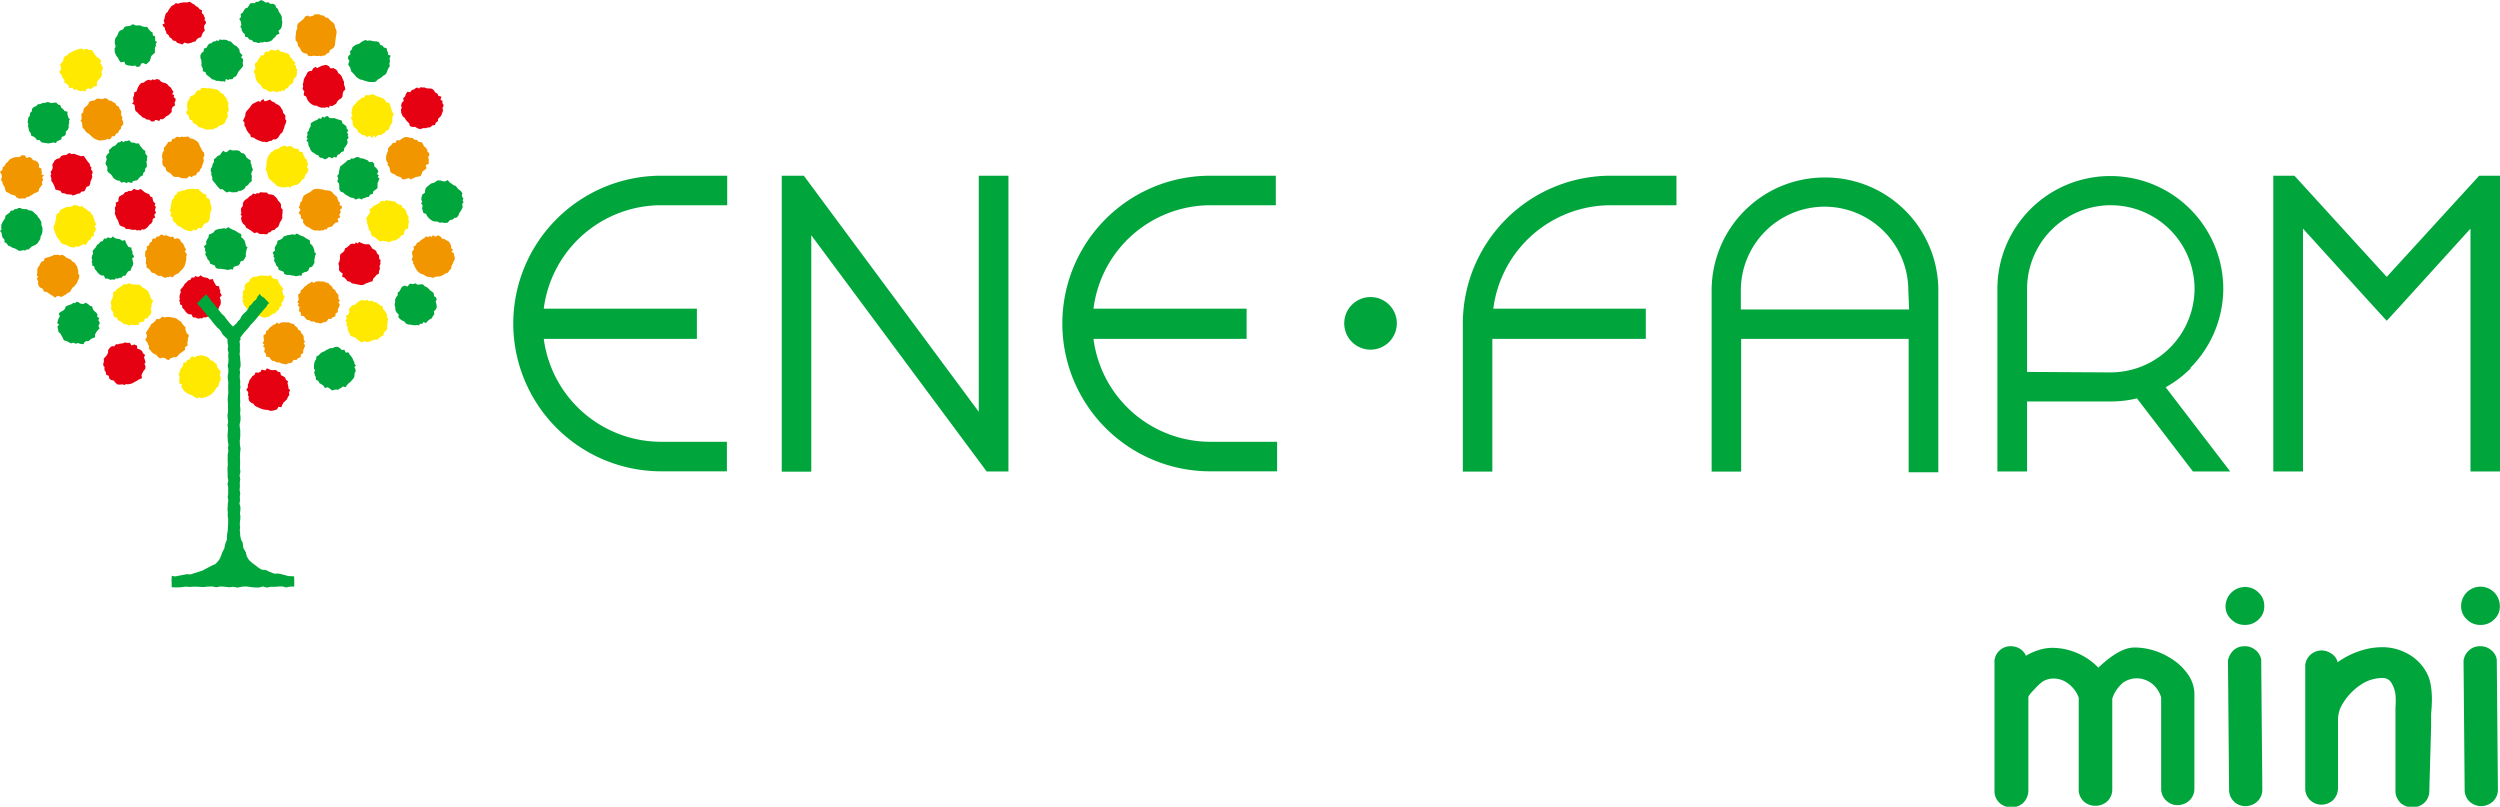
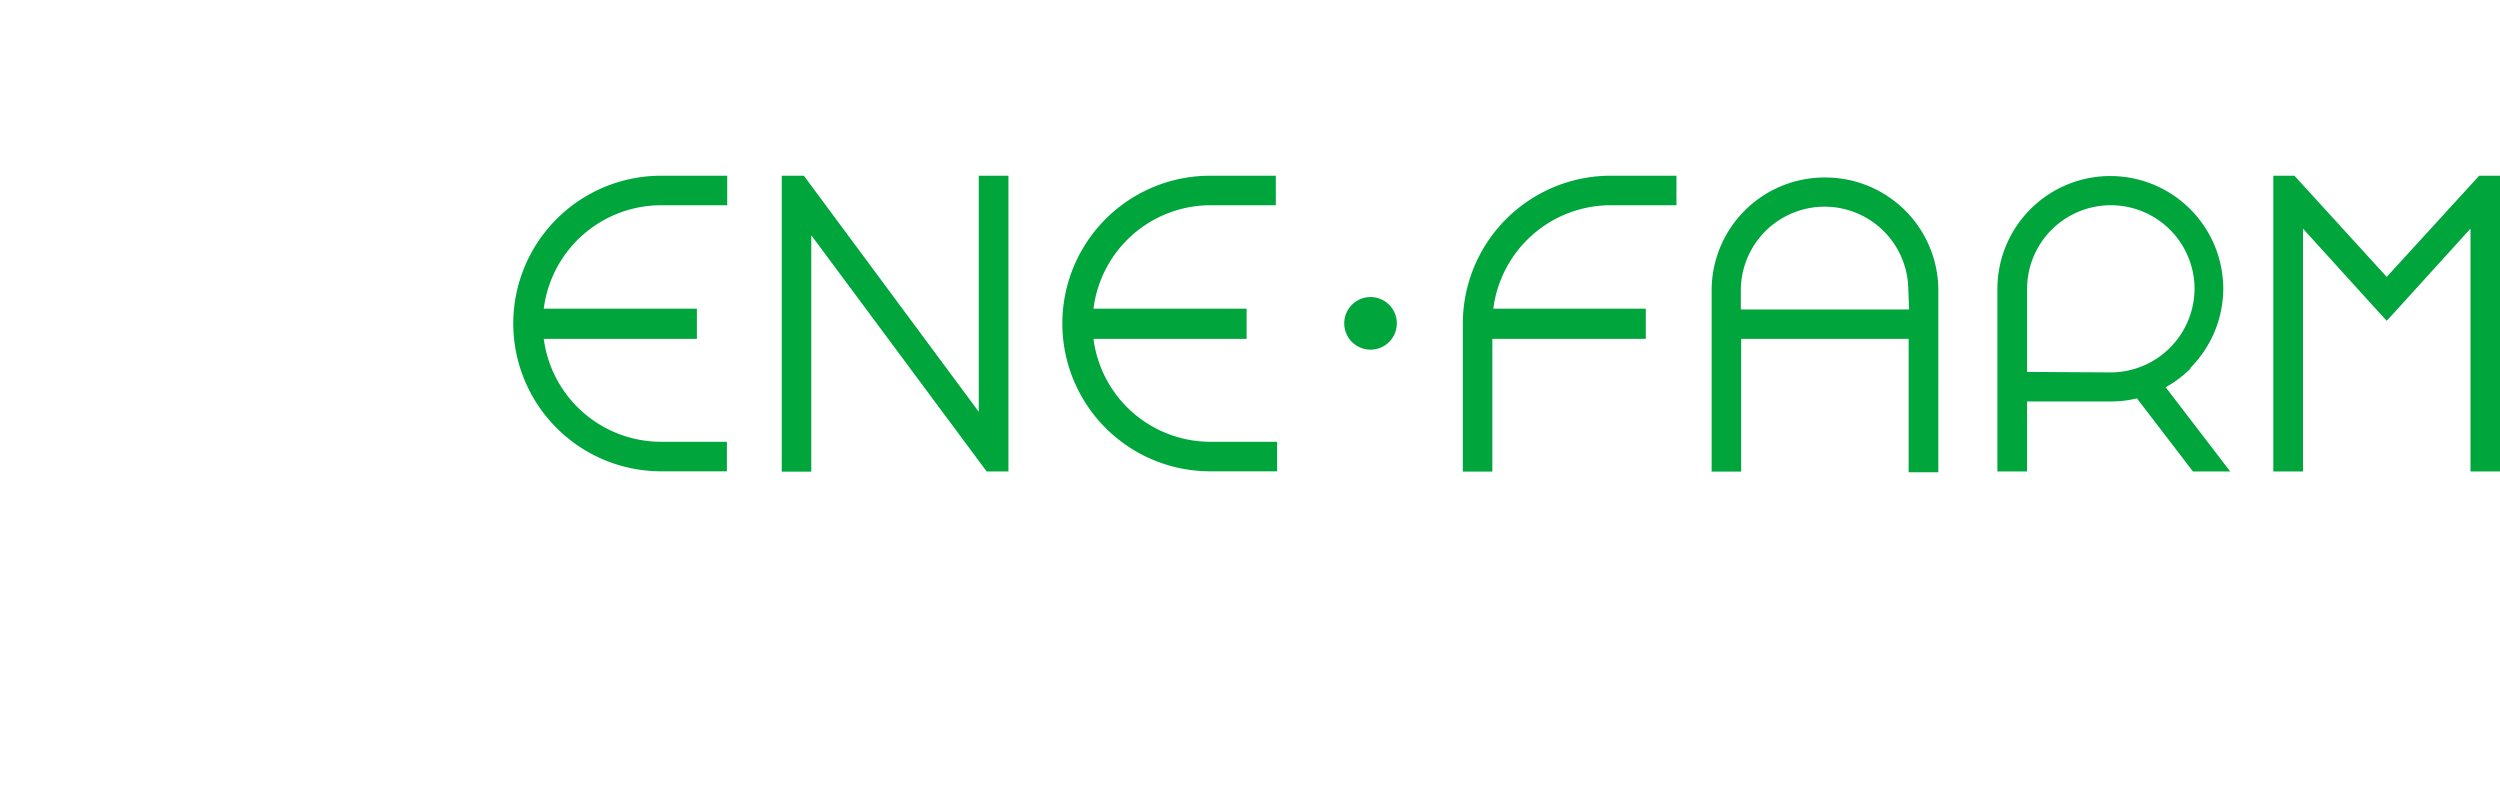
<svg xmlns="http://www.w3.org/2000/svg" version="1.1" viewBox="0 0 154.94 50" id="logo_eneFarmMini">
  <defs>
    <style>#logo_eneFarmMini .a{fill:#00a63c}</style>
  </defs>
  <path class="a" d="M153.65 10.89l-5.73 6.27-5.72-6.27h-1.31v18.33h1.84V14.17l4.51 4.97.68.74.68-.74 4.51-4.97v15.05h1.83V10.89h-1.29zm-17.92 11.93a7 7 0 002.06-4.91 7 7 0 00-7-7 7 7 0 00-7 7v11.31h1.84v-4.34h5.19a6.77 6.77 0 001.62-.19l3.47 4.53h2.31l-4-5.22a7 7 0 001.56-1.18m-10.15.23v-5.14a5.19 5.19 0 0110.38 0 5.21 5.21 0 01-5.19 5.17zM113.08 11a7 7 0 00-7 7v11.23h1.83V21h10.38v8.27h1.84V18a7 7 0 00-7-7m5.19 8.18h-10.43V18a5.19 5.19 0 0110.38 0zm-57.66 6.34L49.82 10.89h-1.37v18.34h1.83V14.58l10.87 14.64h1.35V10.89h-1.84v14.63zM75 10.89a9.16 9.16 0 000 18.32h4.15v-1.83H75A7.31 7.31 0 0167.77 21h9.49v-1.87h-9.49A7.32 7.32 0 0175 12.72h4.07v-1.83zm24.74 0a9.17 9.17 0 00-9.08 9.16v9.18h1.83V21H102v-1.87h-9.45a7.34 7.34 0 017.27-6.41h4.08v-1.83zM41 12.72h4.07v-1.83H40.9a9.17 9.17 0 00-9.09 9.16 9.17 9.17 0 009.09 9.16h4.15v-1.83H41A7.34 7.34 0 0133.7 21h9.49v-1.87H33.7a7.34 7.34 0 017.3-6.41m45.57 7.33a1.63 1.63 0 11-1.63-1.64 1.63 1.63 0 011.63 1.64" />
-   <path d="M7.56 7.39l.07.15.01.17-.12.12-.03.15-.11.11-.06.14-.14.07-.07.14-.17.01-.08.15-.11.04-.12-.03-.1.06-.11.01-.1.02-.16.01-.15-.05-.14-.05-.12-.09-.11-.1-.11-.11-.12-.07-.11-.1-.07-.12-.11-.1-.02-.12-.01-.12-.02-.11-.08-.1.07-.08-.01-.16-.01-.16.12-.12.01-.15.07-.13.12-.1.11-.1.05-.15.14-.07.14-.01.11-.05.09-.08.12.01h.11l.09.03.16-.06.15.02.12.12.16.02.11.09.13.06.07.14.14.07.06.15.08.11.02.11-.03.12.06.1.04.1-.03.09zm-4.95 3.59l.07.15-.08.15.02.17-.1.12-.09.12-.04.17-.13.07-.15.05-.11.09-.13.07-.09.06h-.12l-.08.1h-.22l-.17.01-.15-.06-.1-.13-.15-.04-.14-.04-.12-.09-.15-.06-.06-.14-.03-.15-.08-.13-.05-.08v-.11l-.09-.1.01-.12.04-.08-.02-.16-.1-.17.15-.12.02-.16.13-.1.06-.14.12-.09.09-.13.12-.08.14-.06.11-.03.12-.01.1.01.1-.04.09-.08.19.01.11.17.16-.08.15.08.09.13.16.03.13.09.08.15-.01.17.16.08-.01.12.04.1-.03.13.16.08-.12.1zm18.22-8.79l-.02.15-.02.16-.02.14-.01.16-.06.13-.12.1-.14.08-.04.15-.15.06-.11.12h-.12l-.1.05-.12-.03-.11.01h-.09l-.16-.02-.15.03-.17-.01-.1-.14-.15-.03-.14-.07-.09-.13-.06-.14-.11-.1-.02-.15-.03-.11-.1-.08V2.4l-.01-.11.02-.09.01-.15.02-.15.07-.14-.02-.16.07-.15.12-.1.11-.09.12-.1.08-.13.16-.07.12.07.12-.03.11-.03.09-.09.09.01.16-.01.15.07.16.02.1.11.16.03.1.11.1.1.13.09.08.13.02.15.05.1.04.1.01.12-.01.1-.02.08zm-9.18 18.75l-.01.16-.03.15.02.16-.16.1v.17l-.12.09-.12.09-.12.07-.08.12-.13.1-.13-.03-.09.06-.11.01-.09.12-.13-.02-.13-.1-.14-.02-.17.04-.13-.1-.1-.12-.14-.06-.12-.09-.09-.12-.11-.11.02-.17-.07-.09-.02-.11-.09-.09-.06-.12.08-.09.03-.15-.07-.17.1-.14.08-.13.08-.12.07-.14.12-.08.12-.1.09-.14.17.01.09-.06.09-.1.12.05.11-.01.1-.02.15.01.15.03.16.02.14.07.11.09.13.08.08.13.09.11.11.11-.01.15.05.1.03.12.11.07.02.12-.05.09zm7.17.32l.09.16-.06.15-.06.15v.16l-.14.09-.02.17-.16.06-.1.11-.17-.01-.09.15-.1.05-.12.01-.1.04-.11.04-.09-.04-.15-.02-.14-.07h-.16l-.12-.08-.15-.02-.1-.11-.09-.12-.18-.03-.02-.18-.11-.12.03-.12.01-.13-.11-.08.08-.12-.11-.09.1-.14-.03-.16-.01-.18.14-.09.02-.16.13-.09.08-.12.12-.09.12-.09.13-.06.1-.09.13.09.09-.08.11-.02.1-.01.15.01h.15l.15.07.15.03.1.13.12.08.06.14.14.07.05.14.11.12.04.09v.11l.02.12.07.1-.09.08zm-7.28-5.37l.01.15-.03.15-.03.15-.05.15-.08.13-.1.11-.11.1-.09.11-.15.06-.12.08-.08.11-.14-.06-.11.05-.1-.01-.09.05-.15-.04-.13-.09-.17.01-.13-.08-.12-.09-.16-.03-.09-.12-.09-.12-.15-.08v-.17l-.05-.1.02-.12v-.22l-.06-.08.01-.16v-.15l.11-.12-.02-.18.15-.08.04-.15.13-.08.05-.19.17.01.08-.13h.14l.09-.1.12-.02.11.08.1-.05.15.06.15.06.16-.03.09.16.19-.06.15.09.06.14.12.1.07.14.05.13.08.1-.09.13.09.1.04.11-.04.09zm16.63 0l.02.17-.08.15-.06.15-.07.13-.02.16-.11.11-.09.14-.16.05-.11.08-.14.07-.1.03-.11.01h-.11l-.1.04-.11.04-.14-.05-.16-.01-.14-.05-.12-.09-.15-.04-.13-.08-.11-.1-.08-.12-.08-.13-.05-.14-.07-.09.02-.12-.1-.09.04-.12.03-.1-.04-.16v-.15l.11-.12-.02-.18.15-.08.05-.14.15-.07.1-.1.12-.08.12-.07.08-.1.13.06.1-.07.13.05.07-.11.16.11.15-.1.16.08.1.13.15.03.13.08.14.07.08.14.06.13.01.16.12.08-.12.13.15.07.02.13.03.08zM12.59 9.77l.05.16-.04.15-.06.14-.03.15-.1.12-.05.14-.14.07-.07.16-.16.03-.12.1-.13-.09-.1.11-.1.05-.1-.01h-.1l-.15-.03-.14-.06-.16.01-.14-.03-.11-.11-.1-.11-.14-.06-.11-.11-.02-.15-.12-.09-.07-.1-.02-.12v-.12l.02-.12-.04-.07.01-.17.03-.15.08-.13-.01-.16.11-.12.09-.12.08-.14h.18l.06-.17.16-.03.07-.09.13-.03.11.05.11-.06.09.03.16-.01.17-.02.12.12.14.02.15.07.14.09.09.11.06.14.06.13.07.13.05.1.09.08.02.12v.11l-.07.09zm13.98.05v.33l-.19.09.06.19-.12.1-.13.09-.05.15-.07.14-.16.04-.15.02-.09.06-.11.03-.1.07-.1-.09-.11.02-.15.05h-.16l-.11-.13-.14-.04-.14-.06-.11-.09-.16-.05-.1-.12-.02-.16-.04-.13-.1-.09.02-.12-.06-.1-.05-.11v-.25l.05-.15.06-.14.01-.16.09-.13.12-.1.09-.13h.17l.07-.17.18.02.09-.07.09-.06.1-.06.11-.02.1.01.15.04.16.01.12.11.16.02.1.12h.17l.1.13.05.13.13.1.08.13.01.11.1.08.02.15-.09.11.05.08zM4.92 17.06l-.02.17-.07.15-.05.14-.09.12-.09.11-.12.09-.07.13-.08.13-.13.05-.11.1-.1.04-.1.08-.12.03-.11-.05-.1-.01-.15.11-.15-.12-.13-.07-.12-.09-.13-.08-.17-.02-.04-.16-.15-.07-.11-.1-.06-.15.02-.12-.04-.1-.04-.11.07-.12-.08-.07.03-.16v-.16l.02-.15.1-.12.06-.13.08-.13.15-.05.05-.17.15-.04.14-.03.1-.05.11-.03.09-.07.11.03.1-.03.15.05.15-.04.14.09.11.09.13.06.14.06.1.12.13.07.08.13.09.12.01.11.05.11v.23l.07.08zm16.15-4.07l.05.17-.09.14.05.17-.16.09.06.2-.18.04-.12.1-.08.12-.14.05-.15.03-.06.13-.11-.03-.1.08-.12-.01-.08.03-.16-.02-.16.01-.14-.05-.14-.07-.12-.09-.14-.05-.11-.12-.09-.12.01-.17-.15-.1.02-.12-.05-.1-.11-.09.07-.11.05-.1-.1-.15.07-.15.02-.15.11-.11.03-.16.07-.14.12-.09.13-.07.13-.06.12-.1.09-.07.11-.03.11-.02h.12l.09.03.15.01.15.05.15.01.15.02.14.08.09.12.11.1.11.09.04.15.07.14.08.08-.04.13.15.07-.01.14-.11.07zm-.1 5.73l.09.17-.06.15-.06.14v.16l-.14.09-.02.18-.16.05-.1.11-.17-.01-.09.15-.1.05-.11.01-.1.05-.12.03-.08-.04-.16-.01-.14-.08-.15.01-.14-.09-.14-.02-.1-.11-.09-.12-.18-.03-.01-.18-.12-.12.03-.12.01-.13-.11-.08.08-.12-.11-.08.1-.15-.03-.16-.01-.17.14-.1.02-.15.13-.1.09-.12.12-.08.11-.1.13-.06.1-.09.13.09.09-.08.12-.02.09-.01.15.02.16-.01.14.07.15.03.1.13.12.08.07.15.13.07.05.13.11.12.05.09-.01.11.02.12.08.1-.1.08z" fill="#f29600" />
-   <path d="M18.4 4.41v.15l-.02.16-.12.12-.08.13-.01.16-.13.09-.12.09-.07.13-.14.06-.1.13-.12-.03-.1.08-.12-.03-.1.08-.09-.05-.16-.03-.16.05-.15-.06-.12-.09-.15-.04-.11-.12-.07-.12-.12-.1-.1-.1-.07-.14-.03-.11-.02-.11V4.6l-.08-.1v-.1l.09-.15-.03-.16.01-.17.14-.1.05-.14.1-.11.07-.14h.18l.05-.18.15-.07.13.04.05-.14.15.01.11.04h.1l.16-.08.12.15.15.01.14.06.14.04.13.08.06.15.11.1.07.13.14.1-.07.13.12.08-.03.13.09.1-.02.1zm6.96 9.31l-.05.15v.16l-.04.15-.17.06-.05.16-.03.15-.16.05-.08.12-.12.09-.12.06-.1.05-.12-.01-.1.06-.1.04-.09-.03-.15-.03-.15-.03-.17.05-.13-.1-.11-.09-.12-.1-.15-.05-.05-.15-.04-.14-.12-.11.02-.12-.06-.09-.02-.11-.04-.11.01-.09-.06-.16.08-.14.09-.12.08-.13-.04-.19.15-.09.09-.11.13-.06.13-.07.13-.07.07-.11.12-.02.11.04.1-.08.1.03.15.01.15.03.15.02.11.11.14.08.15.03.06.14.13.08.08.13.05.14.03.1.08.1.01.11-.01.12.05.09zm-11.18-7l-.02.16-.08.14.05.16-.06.15-.08.12-.04.16-.14.1-.13.06-.14.05-.11.1-.11.03-.1.05-.11.04-.12-.04-.09.05-.16-.03-.13-.06-.15-.05-.15-.03-.1-.11-.12-.1-.13-.06-.05-.15-.17-.06-.03-.16-.03-.1-.11-.07-.03-.15.1-.1-.04-.1V6.4l.05-.14.09-.13.05-.15.14-.06.14-.07.07-.14.11-.11.16-.01.05-.13.13-.01.12-.01.11.03h.08l.15.01.15.02.15.04.15.02.11.11.1.1.14.07.07.13.11.1.04.15.06.08.03.12-.03.11.01.1.04.09zm-8.32 7.29l.08.16-.03.15-.1.13.01.17-.15.07-.06.15-.12.07-.08.13-.09.14-.17-.05-.1.07-.11.04-.09.08-.13-.08-.07.1-.17-.01-.16-.03-.13-.08-.14-.06-.14-.03-.14-.08-.07-.15-.1-.11-.09-.12-.04-.14-.06-.09-.02-.12-.05-.1-.01-.12-.01-.09.09-.14.02-.16.04-.13.01-.15.03-.17.15-.07.06-.15.13-.09.14-.05.13-.08.12.01.1-.01.12-.03.09-.08h.09l.16.03.14.07.17-.04.1.13.14.05.09.12.15.05.07.14.1.1.04.15.04.1.03.1.05.11.05.11-.11.08zm18.49-6.83l-.04.15.01.16-.04.15-.08.12-.06.14-.05.15-.17.05-.07.13-.14.07-.12.08-.12-.02-.1.06-.11.1-.12-.14-.07.19-.16-.16-.17.09-.12-.11-.16-.02-.12-.1-.13-.07-.07-.16-.1-.09-.12-.1-.06-.14-.01-.12v-.1l-.07-.11-.03-.11.1-.08-.07-.16.02-.16.03-.15.05-.14.11-.11.1-.11.09-.12.13-.07.1-.11.16-.01.06-.15h.12l.11.01.11-.03.09-.05.17.06.12.08.16.03.13.06.14.06.09.1.09.13.18.03.04.16.05.13.03.11.02.1.06.1.06.11-.05.09zM9.4 18.86l-.02.16-.04.15.05.16-.06.15-.1.11-.1.12-.16.05-.04.16-.15.03-.15.04-.03.15h-.38l-.07-.02-.16.06-.14-.08-.17-.01-.11-.1-.12-.08-.13-.06-.07-.15-.16-.05-.07-.13v-.16l-.06-.09-.07-.09-.01-.11.03-.11-.03-.09-.02-.16.07-.14.06-.15.02-.14.01-.17.14-.08.09-.11.13-.09.12-.08.12-.09.1-.06.12.03.11-.06.11-.01.08.06h.16l.15.03.16-.02.12.08.11.11.14.07.12.09.1.1.06.14.05.13.03.11.05.1.12.09-.09.12-.02.09zm3.71-5.89l-.05.14-.05.15v.15l-.01.16-.07.15-.12.09-.15.06-.08.12-.08.16-.17-.03-.1.07-.09.1-.13-.07-.09.09-.1.02-.17-.02-.15-.06-.14-.07-.12-.08-.13-.07-.13-.07-.08-.13-.13-.08-.07-.13v-.16l-.13-.06v-.12l.05-.11-.11-.11.05-.09.02-.15.03-.15.01-.15.05-.14.11-.1.03-.16.13-.08.08-.15.16-.03.12-.06.12.01.11-.05.09-.05.11.01.09-.01.15-.02.15.04.17-.03.11.13.11.09.11.1.17.04v.19l.16.06.06.14.02.12.02.09.04.11.02.11v.09zm5.91-2.63l.1.15-.05.18-.11.11-.06.14-.04.15-.14.06-.08.13-.1.1-.12.09-.15.02-.1.04-.12.03-.07.11-.12-.09-.09.04-.16.01h-.16l-.14-.05-.15-.03-.1-.13-.12-.08-.1-.11-.12-.08-.09-.13-.04-.15-.03-.11-.01-.1-.09-.1.02-.12.02-.08.02-.16v-.16l.04-.14.03-.15.09-.12.08-.14.13-.07.1-.1.15-.06.15-.03.07-.11h.1l.1-.08.12.02.08.05.17-.03h.15l.12.13.15.02.15.03.06.17.19.01.04.16.08.12.04.14.13.06-.03.13.07.09v.12l-.06.1zm5 9.56v.15l-.03.16.01.16-.08.14-.13.09-.02.18-.14.07-.12.09-.11.11h-.16l-.11.03-.1.03-.09.07-.12-.01-.09.03-.15-.06-.16.09-.15-.1-.12-.08-.11-.11-.13-.06-.17-.05-.08-.15-.06-.13-.06-.13.01-.12-.04-.1-.06-.1.06-.12-.11-.08.09-.15-.05-.17.15-.1.06-.14-.03-.18.1-.12.11-.12.16-.02.1-.1.12-.1.09-.06.11-.04.12.02.12.01.09-.06.14.1.17-.04.12.09.15.02.12.09.12.09.15.06.03.17.1.1.08.13.07.1-.02.12.04.09.05.12-.04.09zm-6.37-1.55l-.06.16-.04.15-.11.12.03.17-.14.08-.04.16-.13.08-.08.13-.15.04-.12.09-.09.05-.09.08-.13-.01-.09.04-.1-.01-.16-.08-.15-.03h-.15l-.13-.07-.12-.1-.13-.06-.09-.12-.09-.11-.09-.11-.1-.12-.02-.11-.05-.11.04-.11-.06-.11.04-.08.01-.16-.01-.15.13-.12-.03-.17.06-.14.1-.11.14-.06.05-.15.13-.11.15-.04h.12l.1-.04.11-.01.11-.05.09.04h.15l.15.01.18-.05.09.17.14.08h.17l.06.15.07.14.08.12.11.11.04.11-.07.13.06.1v.12l.11.07zM6.34 4.33l-.05.15.04.15-.07.14-.09.12-.11.1-.06.15.01.19-.18.03-.12.1-.13.06-.13-.05-.1.09-.09.12-.12-.06-.08.03-.16-.02-.15-.09-.17.03-.09-.15-.2.05-.05-.18-.11-.1-.15-.08.02-.17-.12-.1-.03-.1-.03-.11-.1-.08-.05-.13.11-.09-.01-.16-.04-.16.1-.14.1-.12.01-.17.11-.1.14-.07.09-.12.14-.05.12-.08.11-.03.1-.06.11-.01.1-.05.1.01.15.06.17-.06.13.08.16-.01.11.13.09.14.08.12.11.09.14.09.07.14-.05.12.07.1.06.1.02.12-.03.09zm7.32 19.01l.03.16-.07.14-.06.15-.02.15-.12.09-.08.13-.08.11-.11.11-.1.1-.14.06-.1.06-.11.03-.11.02-.12.04-.09-.07-.16.07-.15-.07-.13-.1-.14-.06-.14-.04-.12-.09-.12-.09-.08-.12-.1-.12.03-.18-.14-.05-.02-.11v-.12l.01-.11.01-.09-.06-.16.07-.14.04-.16.09-.11.08-.12.01-.17.18-.03.07-.14.15-.04.08-.15.12-.03.12.07.1-.09.1-.01.1-.03.16-.01.15.05.15.05.12.08.09.13.15.04.1.11.13.09.02.15.07.12.08.09.08.09-.03.12-.03.11.04.09z" fill="#ffe900" />
-   <path d="M5.69 10.81l.03.15-.05.15-.06.13-.02.16-.07.13-.16.05-.06.15-.08.13-.17.01-.1.12-.11.01-.1.04-.11.04-.11.04-.08-.06-.16-.01-.15-.01-.13-.06-.16-.01-.09-.14-.15-.04-.16-.04-.05-.16-.06-.14-.06-.13-.08-.08-.01-.13v-.1l-.06-.12.06-.08-.04-.16.09-.13.04-.15-.03-.16.08-.14.08-.14.14-.09.15-.03.09-.13.13-.06.11-.01.11-.02.1-.08.11-.02.09.06.16-.02.14.05.14.05.14.05.17-.02.11.14.08.12.09.12.1.11.03.15.08.08-.03.14.09.08.01.12-.05.09zm7.93 7.61l.05.17.02.15-.03.15-.08.12-.04.15-.17.06-.08.13-.07.14-.17.01-.09.13h-.12l-.1.05-.12-.02-.1.08-.09-.02-.16.03-.15-.07-.17-.01-.07-.18-.17-.01-.12-.07-.1-.11-.08-.12-.11-.1-.02-.16-.13-.06.01-.12-.05-.11.04-.12-.03-.08.02-.16.06-.14-.02-.17.1-.12.1-.12.07-.13.11-.09.09-.11.15-.05.09-.15.13.02.08-.1.12.04h.12l.09-.09.15.11.14.03.15.03.13.1.18-.04.07.16.07.13.08.13.18.04.02.16.06.1-.03.11.07.1.04.11-.12.09zm4.36 5.75l-.07.15.02.16-.09.13-.06.14-.1.1-.11.1-.08.14-.05.15-.18-.03-.09.16-.11.04-.11.03-.11.02h-.12l-.08-.05-.15-.01-.15-.02-.14-.04-.13-.06-.14-.06-.13-.07-.09-.12-.14-.07-.12-.1-.05-.16.02-.12-.06-.1.03-.12-.03-.1-.1-.09.1-.16v-.16l.06-.14.04-.15.1-.12.08-.13.13-.07.07-.16.18.02.14-.07.05-.12.11.02.13.03.09-.13.09.03.15.07.16.01.16-.01.11.1.16.04.04.18.14.07.12.07.05.15.13.09-.03.13.03.11.02.1.01.12.1.08zM9.6 13.02l.07.16-.11.13.06.17-.15.08-.02.17-.08.12-.12.09-.08.11-.12.11-.13.07-.12-.02-.09.08-.11-.03-.11.03-.09-.06-.15.02-.15-.03-.14-.03H7.8l-.1-.12-.16-.04-.13-.08-.05-.15-.05-.14-.08-.13-.04-.1-.04-.1-.04-.11.03-.11-.01-.09-.01-.15.07-.14-.02-.17.17-.08v-.16l.05-.14.14-.08.13-.07.09-.12.15-.03.09-.06.12.02.1-.06.09-.08.09.04.16.05.16-.08.14.1.11.1.14.07.14.05.07.14.14.07.02.15.06.14.1.07-.05.13.08.1-.03.09-.03.1zm7.91.18l-.02.16.01.15-.07.15-.08.12-.05.14-.06.14-.13.08-.1.11-.16.03-.1.11-.11.02-.08.11h-.13l-.11-.02-.1.01-.16-.02-.13-.09-.17.05-.13-.1-.11-.08-.13-.08-.14-.08-.06-.14-.12-.1-.08-.13-.03-.11-.02-.12.05-.12-.08-.1.05-.09-.03-.15.02-.16.1-.13v-.14l.06-.15.12-.11.13-.08.1-.11.13-.07.1-.11.13.05.1-.07.11.02.11-.08.08.01.16.01h.15l.12.11.16.01.15.05.12.11.09.1.07.13.11.11.07.13-.01.11.02.11.09.09-.01.12v.09zM12.76 1.45l-.1.13-.01.15.04.17-.11.11-.06.14-.06.15-.15.05-.11.08-.09.14-.15.03-.1.05-.11.02-.1.03-.11-.03-.1-.03-.15.12-.15-.06-.15-.04-.11-.12-.16-.03-.08-.12-.13-.08-.06-.14-.13-.08-.03-.15-.06-.09-.01-.13-.09-.07-.06-.13.13-.07-.05-.17.05-.15.03-.15.05-.15.11-.09.07-.14.09-.12.09-.12.14-.06.12-.11.13.04.11-.04.11-.02.11-.02h.24l.17-.04.13.1.14.07.11.1.12.07.1.12.15.07-.01.17.11.11.03.1.06.11-.04.11.09.1v.11zm8.61 3.92l.03.17-.12.13-.04.15-.01.16-.09.12-.14.08-.1.11-.06.13-.13.08-.13.08-.13-.03-.07.13-.13-.05-.1.05-.09-.01h-.16l-.15-.05-.13-.07-.16-.01-.13-.07-.12-.09-.11-.12-.07-.12-.05-.15-.15-.08v-.13l.03-.12-.07-.08-.04-.11.04-.09-.02-.16.04-.15.02-.15.07-.14.08-.12.06-.15.12-.1.17-.02.07-.14.14-.1.13.07.09-.06.1-.04.11-.05.09-.02.16-.03.16.08.1.14.17-.02.13.06.12.1.06.15.12.08.09.12.06.14.04.1.05.1v.11l.01.11.04.08zm-3.62 2.12l-.04.15-.07.15-.03.14-.06.14-.05.14-.12.09-.08.13-.08.12-.13.09h-.17l-.09.09h-.11l-.1.05-.11.04-.1-.03h-.15l-.15-.06-.14-.05-.13-.07-.12-.08-.17-.03-.04-.16-.11-.11-.08-.11-.06-.12-.04-.11-.07-.09v-.13l-.01-.09-.08-.09.07-.16.07-.14.01-.16.06-.13.1-.11.1-.11.08-.12.09-.11.13-.07.13-.06.1-.06.13.06.08-.12.12-.05.07.13.17-.04.16-.07.13.12.14.05.11.1.14.06.11.09.08.13.08.12.03.16.08.08.06.1-.01.11.01.11.06.09zm-8.8 15.05l.07.17-.02.16-.1.11-.07.13-.06.14.03.19-.18.07-.12.08-.13.07-.13.07-.1.05-.11.02-.1.02-.12-.02-.08.06-.16-.04-.15.02-.16-.02-.11-.11-.11-.13-.16-.03-.11-.1-.03-.16-.16-.06-.02-.16-.07-.1-.02-.11.01-.11-.08-.1v-.1l.04-.15-.01-.17.11-.12.09-.11.07-.14v-.16l.1-.14.12-.1h.17l.1-.13.13.01.1-.04.1-.01.13-.02.08-.05.15.03h.17l.1.16.17-.06.17.07.02.19.16.05.13.09.06.14.13.11-.06.14.03.11.03.11.04.1-.08.08zM27.42 6.68l.04.16-.05.15-.05.14-.08.12-.12.1-.02.16-.13.09-.05.15-.17.02-.11.11-.1.02-.11.01-.1.04-.12-.02-.09.04-.15.03-.15-.06-.14-.08-.16.01-.16-.06-.04-.17-.11-.1-.09-.1-.07-.13-.13-.1-.04-.1-.05-.1-.01-.12-.01-.11.05-.09-.04-.16.04-.16.12-.11-.03-.18.12-.1.04-.15.1-.14.18.02.09-.13.14-.04.09-.07.11-.05.11.07.1-.09.1.02h.15l.14.06h.15l.16.02.12.09.08.14.14.07.06.14.19.05-.06.19.13.08-.02.12.07.1v.13l-.06.07zm-3.84 9.66l-.06.16.03.15-.06.15-.01.16-.15.08-.09.12-.11.11-.04.16-.16.04-.14.06-.11.03-.09.06-.11.04-.11.01-.1-.02-.15-.03-.15-.03-.16-.03-.11-.1-.16-.03-.09-.11-.1-.11-.15-.07.04-.18-.13-.1-.09-.09-.01-.13.01-.1-.02-.11-.03-.09.07-.15.03-.15v-.15l.03-.15.13-.08.11-.11.04-.15.13-.07.11-.1.11-.1.13-.03.12.02.09-.1.11.08.07-.11.17.08.15.06.14.01h.17l.11.13.08.13.13.07.12.09.04.14.12.11.02.12v.11l.09.08-.02.13.01.09zM10.89 6.2l-.07.16.03.17-.15.1-.06.14v.16l-.09.11-.12.11-.13.06-.11.11-.12.08-.12-.03-.08.13-.13-.05-.12-.02-.07.1h-.17l-.12-.11-.17-.01-.12-.09-.13-.04-.11-.11-.12-.09-.09-.11-.12-.09-.04-.15v-.11l-.02-.12-.15-.07.09-.13-.02-.09-.01-.16.06-.15v-.16l.16-.08.04-.14.06-.14.08-.13.11-.11.15-.02.12-.1.1-.05.11-.03.11.05.12-.08.08.05.16-.06.15.03.11.12.14.07.15.03.12.08.09.11.12.09.07.13.09.13-.08.14.13.07-.04.12.11.08.02.1z" fill="#e50012" />
-   <path class="a" d="M9.68 2.81l-.08.15v.31l-.12.1-.11.11-.04.15-.05.15-.11.11-.12.1-.18-.09-.13.05-.05.14-.1.05h-.13l-.08-.08-.16.03-.15-.02-.16-.02-.14-.06-.07-.17-.21.05-.11-.14-.06-.14-.1-.11-.06-.13-.05-.12v-.11l-.01-.11.06-.1-.01-.1-.04-.15.01-.15.03-.15.1-.12.06-.14.06-.14.12-.09.14-.05.08-.15.14-.04.12-.02.11-.01.1-.08.1-.01.09.06.16.01.14-.01.15.06.13.04h.17l.1.14.1.12.14.09.01.16.14.08.01.13-.01.13.12.09-.09.12.04.08zm-1.49 13.2l.04.17.03.15-.04.15-.08.13-.04.15-.16.06-.09.12-.07.14-.16.02-.1.12H7.4l-.1.05-.12-.02-.09.09-.1-.02-.16.02-.15-.07-.16-.01-.08-.18-.16-.01-.12-.07-.1-.1-.09-.12-.1-.11-.03-.16-.13-.06.01-.12-.04-.1.04-.12-.04-.09.02-.16.07-.14-.03-.17.1-.12.11-.12.06-.13.12-.08.09-.12.15-.04.08-.16.13.02.08-.09.13.03.11.01.09-.1.15.12.15.03.14.02.14.1.18-.04.06.17.07.13.09.13.17.03.02.16.06.1-.02.12.07.09.04.12-.12.08zm7.43-5.4l-.05.15.04.16-.01.14v.17l-.14.11-.09.13-.14.08-.06.13-.13.09-.13.06h-.13l-.09.08h-.11l-.12.01h-.09l-.15-.05-.16.06-.14-.09-.12-.11h-.16l-.11-.12-.1-.11-.08-.12-.1-.11-.09-.12v-.12l-.02-.11-.05-.1.02-.12-.05-.08.01-.16.08-.14.03-.15.08-.13v-.17l.12-.09.1-.11.15-.06.09-.13.12-.14.13.1.11-.03.08-.08.12-.06.09.05h.16l.16-.01.16.05.1.12.16.03.1.11.07.14.12.1.14.08-.01.17.06.09v.11l.05.11.04.12-.06.07zm11.43 8.26l.02.16-.06.15-.12.12.03.17-.09.12-.07.14-.14.07-.11.09-.1.13-.17-.06-.08.12-.13-.02-.07.11-.12-.03-.09.02-.16-.01-.15-.03-.15-.01-.14-.07-.1-.12-.14-.06-.12-.09-.1-.11.02-.17-.12-.11-.06-.1-.03-.1v-.12l-.03-.1-.01-.09.03-.15v-.16l.06-.14.1-.12v-.17l.12-.09.07-.14.08-.13.16-.07.18.06.08-.11.09-.08.12.04.11-.02.09-.03.14.09.16-.03h.16l.11.12.14.06.11.1.1.11.13.08.09.11.01.16.11.06.06.13-.07.13.03.1.02.09zm-7.51-3.05l-.03.14-.03.16.01.16-.07.13-.08.12-.17.06-.05.16-.11.09-.14.03-.14.07-.05.16-.13-.03-.1.03-.12.02-.09-.03-.15-.02-.15-.03h-.15l-.16-.05-.06-.15-.15-.06-.14-.05-.04-.16-.11-.1-.05-.15-.06-.09-.04-.1.04-.12-.07-.11.02-.09-.07-.16.15-.13-.03-.16.07-.14.08-.12.03-.18.16-.06.13-.07.09-.13.14-.05.11-.04.11-.01.1-.02.12-.02.09.04.16-.09.14.09.14.06.14.05.12.09.13.07.13.08v.17l.12.11.08.11.03.1.04.11.01.12.1.09-.05.1zM6.18 20.05l-.08.14.07.16-.12.13-.09.12-.07.13v.18l-.17.05-.12.08-.11.1h-.15l-.1.07-.07.12-.12-.01-.11-.02-.09-.04-.16.04-.14-.06-.17.04-.13-.08-.13-.06-.16-.05-.07-.15-.07-.13-.07-.13-.13-.11-.01-.12-.03-.1-.02-.11.1-.12-.11-.09.03-.15.05-.14.08-.13-.07-.19.14-.1.13-.07.11-.1.05-.15.14-.07.13-.05.11-.03.09-.08.11.02.1-.09.1.02.14.1.17.02.16-.08.14.09.12.1.14.05.04.17.1.12.11.09.08.13-.03.13.14.07-.07.13.07.1.02.11zm22.55-7.53l-.09.14.04.16-.06.14-.08.14-.08.12-.05.14-.1.12-.15.03-.11.1-.15.02-.08.08-.08.1h-.12l-.12.01-.09-.04-.15.03-.15-.08h-.15l-.15-.04-.13-.08-.11-.1-.1-.12-.06-.13-.17-.06-.04-.15-.04-.11.02-.12v-.12l-.09-.1.08-.08-.06-.16.02-.17.05-.14.15-.1.02-.16.04-.14.12-.11.11-.09.12-.09.15-.03.1-.06.1-.08.12-.01.11.01.09.03.16.03.18-.09.12.15.13.08.11.09.14.04.09.13.1.1.12.09.1.14-.04.13.03.1.07.09-.05.13.06.09zM4.3 7.61l-.05.14.01.16-.06.13-.12.12v.15l-.09.12-.15.05-.05.16-.13.06-.13.06-.07.11-.13-.04-.12.02-.11.02-.09.02-.14-.02-.16-.02-.15-.04-.11-.13h-.16l-.08-.12-.12-.09-.15-.06-.04-.16-.09-.13-.03-.1-.01-.11-.04-.1.03-.12-.04-.09.01-.15.03-.16.09-.12.01-.16.11-.11.02-.16.11-.11.15-.06.1-.11.16-.01.1-.06.1-.01.11-.01.12-.05.07.01.15.06.16-.02.16-.02.11.12.15.05.05.15.12.09.09.12.18.04v.17l.03.1.03.11.09.09-.06.12.03.1zm13.2-6.26l-.02.16-.02.15-.07.14-.13.11.06.19-.18.06-.08.13-.11.09-.1.12-.13.07-.13.03-.1.01-.11-.02-.11.05-.09-.02-.16.05-.15-.05-.16-.02-.11-.12-.15-.03-.09-.13-.17-.05-.02-.16-.12-.1-.07-.14-.01-.11-.08-.1.07-.11-.02-.12-.01-.09-.1-.16.11-.13-.03-.17.14-.11.07-.13.09-.12.14-.05.08-.13.08-.13.16-.02.12.01.08-.09.11.01.11-.06.09-.06.15.07.14.09.16-.02.12.1.16-.01.15.08.06.16.11.09.04.15.09.13.06.09.04.11.01.11v.11l.03.09zm6.02 9.71l-.06.15-.06.15v.15l-.01.16-.13.1-.12.08-.04.17-.16.04-.08.14-.16.02-.08.05-.12.02-.09.08-.12-.07-.1.01-.15.06-.13-.1-.15-.02-.14-.07-.12-.07-.12-.07-.11-.11-.15-.05-.09-.14v-.16l-.01-.11-.01-.11-.1-.09.02-.11.03-.1-.06-.16.1-.13.01-.15.04-.15.03-.15.13-.1.11-.09.12-.09.1-.11.16-.03.08-.09.11.03.11-.06.1-.04.1-.01.15.08.15.01.14.06.14.05.11.12.18-.02.12.11.01.18.12.09.09.13.04.11-.09.13.12.09-.07.11.11.08zm-8.23 4.37l-.03.15-.03.15.01.16-.08.14-.08.12-.17.05-.05.16-.1.1-.14.03-.14.06-.05.16-.13-.03-.1.04-.12.01-.1-.03-.15-.02-.14-.02h-.16l-.15-.05-.07-.16-.14-.05-.15-.06-.04-.16-.11-.1-.05-.14-.06-.09-.04-.1.04-.12-.06-.11.02-.09-.08-.16.15-.13-.02-.17.07-.13.08-.13.03-.17.15-.06.13-.07.09-.13.14-.06.11-.03.12-.01.1-.02.11-.02.09.04.16-.1.14.09.14.07.14.05.12.08.13.08.14.07-.01.18.12.1.09.12.03.1.03.11.02.11.1.1-.05.09zM2.63 14.21v.16l-.04.15-.08.14-.01.15-.08.12-.08.13-.11.1-.13.06-.14.06-.11.11-.08.07h-.11l-.11.07-.12-.03-.08.03-.17.02-.14-.09-.14-.07-.14-.04-.12-.08-.14-.05-.08-.13-.14-.08-.01-.17-.11-.11-.03-.1-.02-.1-.02-.11-.09-.11.09-.08-.02-.17.02-.15.06-.14.08-.12.08-.12.03-.16.12-.1.12-.08.09-.13.16-.02.08-.08h.12l.11-.07h.13l.08.05.15.02h.16l.13.08.15.01.13.08.1.11.12.09.07.13.1.11.07.13.04.1-.01.11.03.11.04.1v.09zm6.44-4.19l.03.16v.15l-.1.12-.01.16-.11.11-.03.15-.14.07-.1.1-.1.13-.15.03-.12.02-.06.12-.14-.03-.11-.03-.08.07-.16-.07-.17.04-.11-.12-.16-.02-.13-.08-.11-.09-.07-.13-.11-.11-.12-.09-.07-.13.02-.13-.02-.11-.08-.1-.02-.11.03-.08.04-.15-.04-.16.07-.13.13-.12-.02-.16.12-.1.1-.11.14-.05.11-.1.09-.11.12-.02.11-.08.12.09.1-.09.08.02.17-.06.12.14.16.01.15.05h.17l.07.15.1.11.09.11.13.09.01.17.07.09.06.09-.04.12.02.11-.05.09zm15.1-6.22l-.04.15.03.15-.09.13-.06.14-.05.14-.09.12-.13.07-.1.1-.12.07-.13.08-.08.09-.11.05-.13-.01h-.19l-.15-.04-.14-.04-.14-.05-.14-.03-.13-.08-.11-.08-.09-.12-.1-.11-.11-.1-.04-.14-.02-.09-.07-.1-.06-.1.03-.12.05-.1-.1-.15.03-.16.13-.11-.03-.18.11-.11.05-.15.13-.1.13-.07.14-.03.12-.1.1-.06.09-.05.12-.03.11.06.09-.04.16.03.14.03h.16l.15.06.07.15.14.06.09.11.17.05.03.15.06.14.01.12.16.05-.07.14v.12l.02.09zm-2.56 4.72l-.1.14.04.16-.05.14-.09.12-.08.12-.02.17-.16.06-.09.11-.14.06-.08.17-.14-.05-.09.09-.12-.04-.12-.04-.07.08-.17.07-.15-.09-.16-.02-.09-.14-.15-.05-.11-.09-.14-.08-.08-.11-.06-.15-.07-.13-.01-.1-.01-.11-.11-.08.08-.14-.07-.07.06-.15-.02-.16.1-.12.04-.14.08-.14-.01-.17.14-.09.13-.07.14-.05.11-.11.13.05.07-.14.14.06.09-.08.11-.02.12.13h.31l.13.06.15.04.16.05.04.17.13.09.12.1.02.15.1.1-.09.13.08.1-.03.12.06.09zm.41 14.33l.02.16-.07.14v.16l-.06.14-.1.11-.09.11-.12.09-.1.11-.09.13-.17-.05-.09.09-.1.04-.1.08-.12-.02-.08.01-.17.05-.13-.11-.14-.09-.17.05-.09-.14-.12-.09-.13-.07-.07-.14-.15-.08-.01-.17-.05-.09-.03-.1-.02-.11.06-.11-.07-.09v-.16l.01-.16.04-.15.08-.12.02-.17.15-.09.1-.11.12-.08.14-.05.11-.09.11-.03.09-.07h.12l.11-.02.08-.05.18-.02.15.09.11.11.17-.01.07.17.18-.01.07.14.1.11.08.12.05.13.06.1.01.12.09.09-.1.11.06.09zM15.07 3.74l-.03.16.03.18-.1.14-.1.11-.09.11-.07.14-.07.14-.14.06-.1.13h-.16l-.11.05-.13-.07-.05.18-.14-.04-.09.02-.16-.04h-.16l-.13-.07-.14-.03-.12-.12-.11-.08-.11-.09-.06-.15-.16-.06v-.16l-.05-.1-.04-.11.01-.11-.01-.11v-.08l-.06-.15v-.17l.08-.14.12-.1.02-.17.16-.05.07-.14.09-.11.14-.03.12-.11h.11l.09-.07.12.04.09-.11.09.04.16-.01.15.01.13.07.16.04.09.11.11.1.14.07.1.11.08.12.02.15.08.1.09.08-.09.13.11.1.02.09zm3.16 32.1v-.12l-.19-.01-.18-.01-.28-.08-.3-.07H17l-.27-.1-.27-.13-.23-.01-.19-.11-.23-.18-.12-.08-.25-.22-.14-.23-.07-.27-.15-.26-.04-.32-.1-.2-.05-.22-.01-.22-.02-.12.02-.19-.02-.25.03-.24.01-.2-.03-.19.03-.2v-.2l-.06-.2.04-.21-.02-.21.03-.21-.04-.22.02-.22-.01-.22.03-.23-.04-.22.05-.23-.03-.23.01-.24v-.23l-.01-.24.01-.24.03-.25-.04-.24-.01-.25.03-.25v-.42l-.03-.17-.01-.18.04-.17.02-.17-.01-.17-.02-.18.02-.18-.01-.18-.02-.17.02-.18-.01-.18v-.36l-.01-.18.03-.18-.02-.19.01-.18-.03-.19v-.18l.02-.19-.03-.18.06-.19v-.18l-.02-.19-.01-.19-.03-.18.02-.19-.01-.18.01-.18-.01-.17-.02-.09.06-.08.01-.07-.03-.05.12-.17.12-.15.15-.17.12-.13.12-.17.15-.15.15-.17.15-.18.1-.14.11-.12.11-.13.11-.13.12-.13.08-.15.09-.07-.14-.15-.17-.18-.19-.12-.07-.13-.14.16-.1.2-.15.11-.11.16-.16.14-.08.17-.12.16-.16.14-.12.14-.09.19-.12.12-.12.16-.13.11-.07.07-.05-.05-.13-.13-.12-.15-.13-.16-.11-.16-.14-.12-.14-.17-.11-.15-.13-.15-.1-.15-.14-.13-.09-.15-.13-.15-.11-.13-.05-.05-.14.15-.17.16-.15.17-.09.08.12.15.15.15.11.15.13.15.13.17.12.13.12.15.13.17.12.14.13.15.14.12.11.15.08.16.15.14.12.12.03.06v.18l.04.2-.03.22.05.21-.02.2.02.2-.01.2-.04.2.04.21v.21l-.04.21.01.2.03.19-.01.2v.21l.01.2-.02.21-.02.22.01.19.01.2v.4l-.03.21.01.21.03.21-.04.2.03.19-.01.21-.02.2.01.21.01.22.04.19-.03.2.02.2-.04.2v.43l.01.19-.02.2v.2l.01.21v.21l.04.19-.05.2.04.2v.42l-.03.19.04.19-.03.2-.01.21-.01.18.02.19-.01.2.03.2v.22l-.01.18-.01.2-.01.15-.04.2-.01.32-.1.26-.06.28-.13.26-.07.2-.09.2-.13.18-.14.13-.26.12-.26.14-.28.15-.23.07-.25.08-.24.08-.26-.01-.23.05-.18.03-.3.06-.2-.04-.02.24.01.31v.16l.31.01.26-.01.27-.04.28.02.29-.02.26.01.27.02.28-.03.29-.01.25.05.28-.05.28.02.24.03.26-.03.27.05.3-.06.25-.01.27.04.23.02.25.01.27-.07.23.07.25-.05h.29l.24-.02h.19l.24.06.18-.04.23-.02.08.02.01-.23-.01-.3zm110.6 13.1v-5.71a1.92 1.92 0 00-.7-.9 1.48 1.48 0 00-1-.27 1.58 1.58 0 00-.36.09 1 1 0 00-.3.19 3.56 3.56 0 00-.35.34c-.13.14-.41.42-.41.53V49a1.09 1.09 0 01-.35.79 1.14 1.14 0 01-.71.25 1.11 1.11 0 01-.67-.23 1 1 0 01-.37-.72v-8.17a1 1 0 011-.87 1.07 1.07 0 01.55.14.94.94 0 01.4.45 3.75 3.75 0 01.75-.34 2.82 2.82 0 01.92-.15 3.94 3.94 0 011.54.34 4 4 0 011.28.89c.14-.14.3-.28.48-.43a5.12 5.12 0 01.55-.4 3 3 0 01.59-.3 1.72 1.72 0 01.63-.12 4.09 4.09 0 011.33.23 4.65 4.65 0 011.19.63 3.48 3.48 0 01.85.91A2.13 2.13 0 01136 43v5.86a1 1 0 01-.34.78 1.12 1.12 0 01-.69.26 1 1 0 01-.67-.24 1 1 0 01-.36-.72v-5.71a1.65 1.65 0 00-.65-.92 1.56 1.56 0 00-.83-.27 1.51 1.51 0 00-.87.26 2.14 2.14 0 00-.68 1v5.6a1 1 0 01-.34.79 1.07 1.07 0 01-.7.25 1.06 1.06 0 01-.68-.23 1 1 0 01-.36-.72m9.1-11.43a1.21 1.21 0 011.19-1.18 1.14 1.14 0 01.86.35 1.1 1.1 0 01.35.83 1.07 1.07 0 01-.35.83 1.17 1.17 0 01-.86.34 1.13 1.13 0 01-.83-.34 1.08 1.08 0 01-.36-.83m2.28 11.36a1 1 0 01-.34.78 1.08 1.08 0 01-.69.26 1 1 0 01-.68-.24 1 1 0 01-.35-.72l-.07-8.06a1.19 1.19 0 01.38-.67 1 1 0 01.65-.22 1 1 0 01.63.2 1 1 0 01.4.62zm10.35.08a1 1 0 01-.35.79 1.11 1.11 0 01-.69.25 1.17 1.17 0 01-.69-.23 1.08 1.08 0 01-.37-.72v-5.22a4.68 4.68 0 000-.84 1.87 1.87 0 00-.25-.71.61.61 0 00-.56-.3 2.4 2.4 0 00-1.25.36 3.67 3.67 0 00-1.1 1.06 3 3 0 00-.27.48 2.16 2.16 0 00-.13.65v4.26a1.05 1.05 0 01-.34.79 1.07 1.07 0 01-.69.25 1 1 0 01-1-.95v-7.71a1 1 0 01.38-.68 1.08 1.08 0 01.65-.22 1.14 1.14 0 01.58.19.89.89 0 01.4.54 5.16 5.16 0 011.32-.68 4.46 4.46 0 011.45-.25 3.23 3.23 0 011.54.39 2.85 2.85 0 011.19 1.17 2.28 2.28 0 01.27.81 4.94 4.94 0 01.07.87 8.65 8.65 0 01-.05.88v.82zm1.97-11.44a1.2 1.2 0 012.4 0 1.07 1.07 0 01-.35.83 1.15 1.15 0 01-.86.34 1.13 1.13 0 01-.83-.34 1.08 1.08 0 01-.36-.83m2.28 11.36a1 1 0 01-.34.78 1.08 1.08 0 01-.69.26 1.07 1.07 0 01-.68-.24 1 1 0 01-.35-.72l-.07-8.06a1.07 1.07 0 01.38-.67 1 1 0 01.65-.22 1 1 0 01.63.2.94.94 0 01.4.62z" />
</svg>